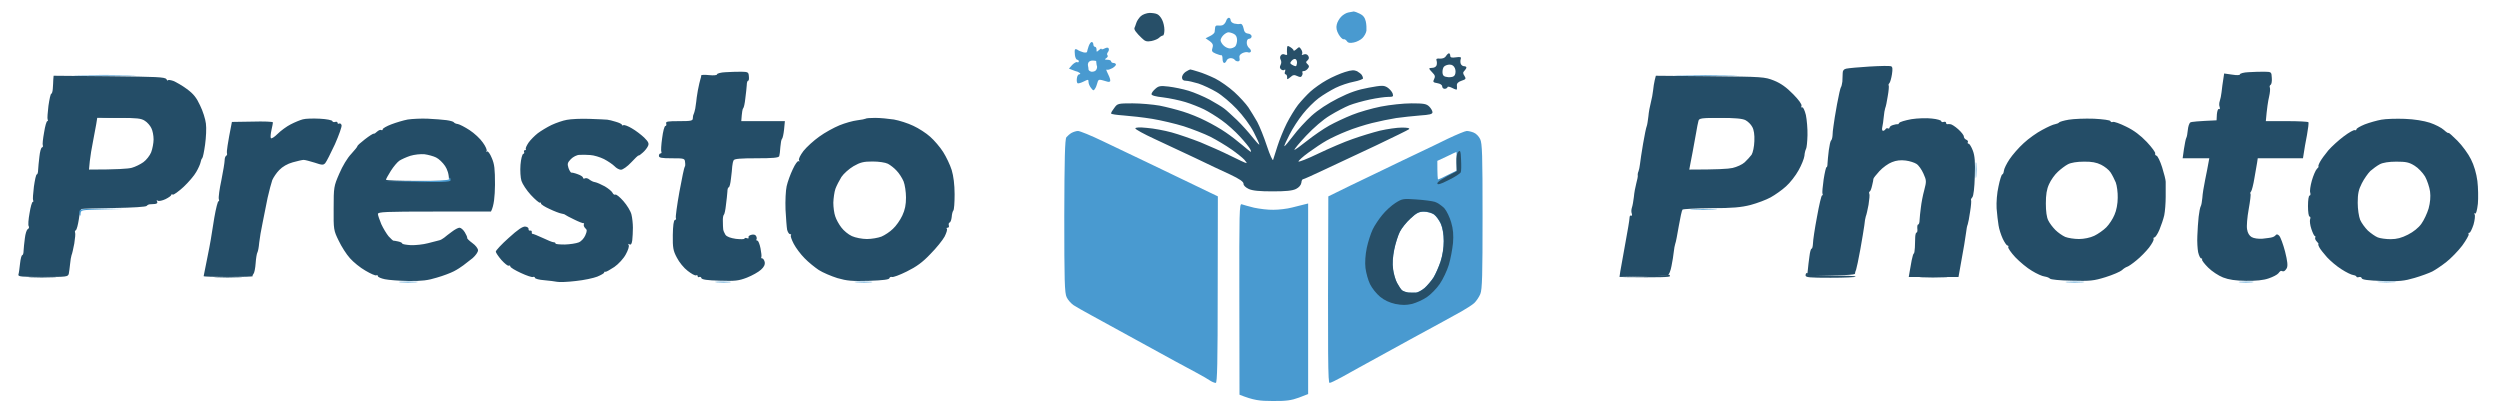
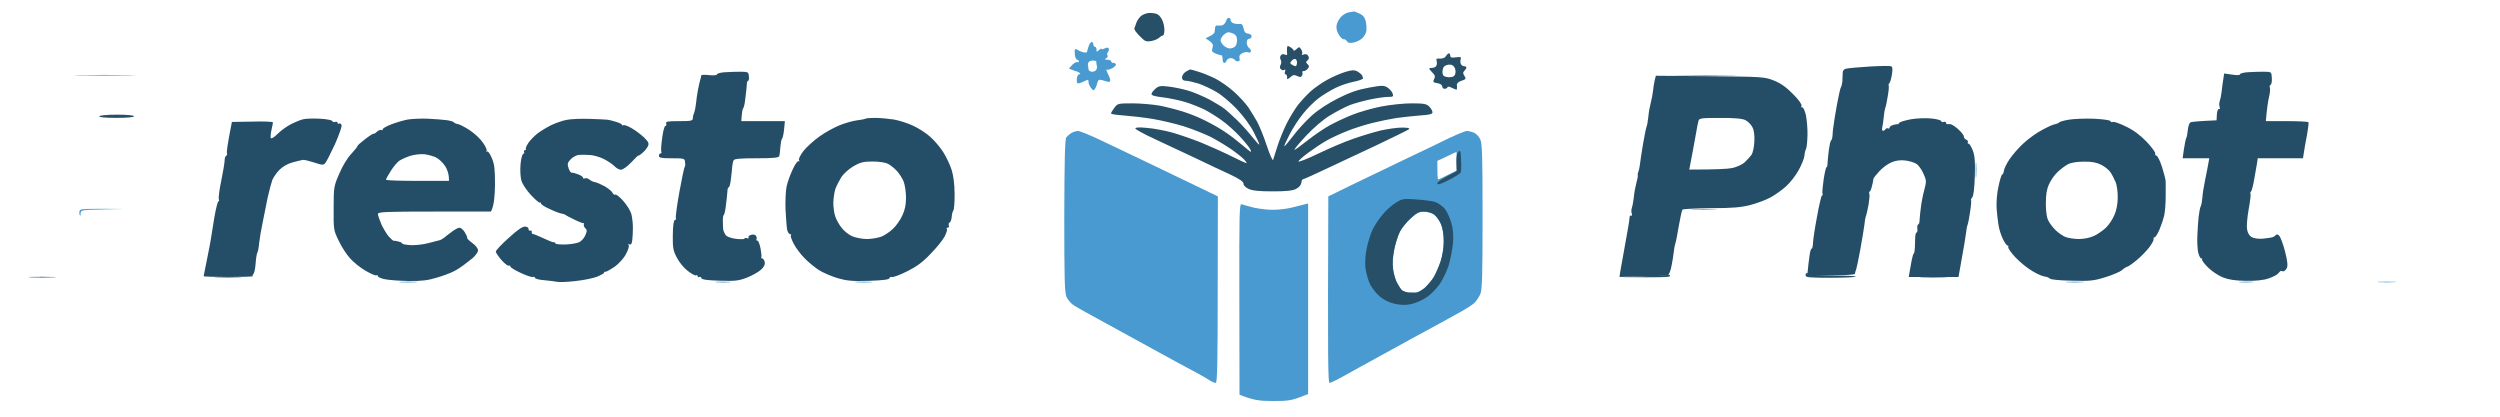
<svg xmlns="http://www.w3.org/2000/svg" version="1.2" viewBox="0 0 1548 258" width="1548" height="258">
  <title>PrestoPhoto</title>
  <style>
		.s0 { fill: #244d67 } 
		.s1 { fill: #499ad0 } 
		.s2 { fill: #274f68 } 
	</style>
  <g id="Background">
-     <path id="Path 0" fill-rule="evenodd" class="s0" d="m33.2 46.9l34.4 0.3c29.3 0.3 34.6 0.5 35.4 1.8 0.5 0.8 1 1.2 1 0.8 0-0.5 1.5-0.3 3.3 0.3 1.7 0.7 5.6 2.9 8.4 5 4.1 3 6 5.4 8.2 10.2 1.7 3.4 3.3 8.5 3.6 11.2 0.4 2.8 0.1 8.6-0.5 13-0.6 4.4-1.4 8.2-1.8 8.5-0.4 0.3-0.8 1.4-1 2.5-0.2 1.1-1.4 3.8-2.7 6-1.2 2.2-4.8 6.4-7.9 9.3-3.1 2.8-6.1 5-6.6 4.7-0.5-0.3-1-0.2-1 0.3 0 0.4-1.5 1.5-3.5 2.5-1.9 0.9-4.1 1.4-4.7 1q-1.3-0.8-0.5 0.5c0.4 0.8 0 1.3-1.3 1.5-1.1 0.1-2.6 0.2-3.2 0.2-0.7 0-1.6 0.5-2 1-0.4 0.6-8.7 1.1-20 1.3-10.6 0.2-19.8 0.4-20.3 0.6-0.5 0.2-1.3 3.1-1.7 6.5-0.5 3.3-1.3 6.3-1.8 6.6-0.5 0.3-0.8 0.9-0.5 1.5 0.3 0.6 0 3.6-0.5 6.8-0.6 3.1-1.3 6.4-1.7 7.2-0.3 0.8-0.7 3.3-0.9 5.5-0.2 2.2-0.6 4.9-0.8 6-0.5 1.9-1.3 2-16 2-13.4 0-15.5-0.2-15.2-1.5 0.3-0.8 0.7-3.9 1-6.7 0.3-2.9 0.9-5.3 1.4-5.3 0.4 0 0.8-1.2 0.8-2.7 0.1-1.6 0.4-5 0.8-7.8 0.3-2.7 1.1-5.3 1.8-5.6 0.7-0.4 1-1.2 0.6-1.8-0.5-0.6-0.2-4.3 0.5-8.1 0.6-3.9 1.5-7 2-7 0.4 0 0.5-0.5 0.2-1-0.3-0.5 0-4.4 0.5-8.5 0.6-4.1 1.3-7.5 1.8-7.5 0.4 0 0.8-1.2 0.8-2.7 0.1-1.6 0.4-5.3 0.8-8.3 0.3-3 1-5.6 1.6-5.7 0.5-0.2 0.8-0.8 0.5-1.3-0.3-0.5 0.1-4.2 0.8-8 0.6-3.9 1.5-7 2-7 0.4 0 0.5-0.5 0.2-1-0.3-0.5 0-4.4 0.5-8.5 0.6-4.1 1.3-7.5 1.8-7.5 0.4 0 0.8-1.5 0.9-3.2 0.1-1.8 0.3-4.3 0.3-5.6zm26.4 29.9c-0.4 2-1.3 6.9-2 10.7-0.8 3.9-1.7 9.4-2 12.3l-0.5 5.2c17.4 0 24.3-0.5 26.5-1.1 2.2-0.6 5.4-2.2 7.2-3.5 1.8-1.3 4-4.1 4.8-6.1 0.8-2.1 1.5-5.7 1.5-8 0-2.4-0.6-5.5-1.4-7-0.7-1.5-2.5-3.6-4-4.5-2.2-1.5-4.9-1.8-16.1-1.8h-13.4zm1429.5-3.2c5.8 0.2 11.8 1.2 15.5 2.4 3.3 1.1 7.2 3.1 8.7 4.5 1.5 1.4 2.8 2.2 2.8 1.8 0-0.4 2.4 1.7 5.5 4.8 3 3 6.8 8.2 8.4 11.5 1.9 3.7 3.4 8.8 4 13.5 0.5 4.1 0.6 10.5 0.3 14.1-0.5 4.1-1.1 6.4-1.7 6-0.6-0.4-0.7-0.1-0.3 0.6 0.4 0.7 0.1 3.5-0.7 6.3-0.9 2.7-2 5-2.5 5-0.6 0-0.8 0.4-0.5 1 0.2 0.5-1.6 3.7-4 7-2.5 3.3-6.9 7.8-9.8 10.1-2.9 2.3-6.8 4.9-8.7 5.9-2 1-6.9 2.8-11 4-6.5 1.9-9.3 2.2-19.9 1.9-8.9-0.3-12.6-0.8-12.8-1.7-0.2-0.7-1-1-1.8-0.7-0.9 0.2-1.5 0.1-1.5-0.3 0-0.4-0.9-0.8-2-1-1.1-0.1-4.4-1.7-7.3-3.6-2.9-1.8-6.9-5.2-9-7.5-2-2.3-4.2-5-4.7-6.1-0.6-1.1-0.8-2-0.5-2 0.2 0-0.2-0.7-1-1.5-0.9-0.9-1.3-2-1-2.5 0.2-0.6 0.1-1-0.3-1-0.4 0-1.3-1.9-2.1-4.3-0.8-2.3-1.1-5-0.8-6 0.4-0.9 0.2-1.7-0.3-1.7-0.6 0-1-2.9-1-6.5 0-3.7 0.4-6.5 1-6.5 0.5 0 0.7-0.8 0.4-1.8-0.4-0.9 0.1-4.3 1-7.5 0.9-3.1 2.3-6.4 3.1-7.2 0.9-0.9 1.4-1.5 1-1.5-0.3 0 0.1-1.3 0.9-2.8 0.8-1.5 3.1-4.7 5.2-7.2 2.1-2.4 6.5-6.4 9.6-8.7 3.2-2.4 6.2-4.1 6.8-3.8 0.5 0.2 1 0 1-0.5 0-0.6 2.3-1.9 5.2-3.1 2.9-1.1 7.5-2.4 10.3-2.9 2.7-0.5 9.2-0.7 14.5-0.5zm-21.4 32.3c-1.5 1.5-3.9 4.9-5.3 7.7-2 3.9-2.5 6.5-2.5 12 0 3.9 0.7 8.5 1.5 10.5 0.8 1.9 3 4.9 4.8 6.7 1.9 1.7 4.6 3.6 6.1 4.2 1.5 0.6 5.1 1.1 8 1.1 3.8 0 6.8-0.8 10.7-2.8 3.4-1.7 6.6-4.3 8.3-6.7 1.6-2.2 3.6-6.5 4.5-9.5q1.5-5.6 0.9-10.5c-0.4-2.8-1.8-6.9-3.1-9.3-1.4-2.3-4.3-5.4-6.5-6.7-3.4-2.1-5.2-2.5-11.3-2.5-4.6 0-8.3 0.6-10.2 1.6-1.7 0.9-4.3 2.8-5.9 4.2z" />
    <path id="Path 1" class="s1" d="m49.5 46.7c8.8 0.2 22.8 0.2 31 0 8.3-0.1 1.1-0.3-16-0.3-17.1 0-23.8 0.2-15 0.3zm717.9 138.4l0.1 59.3c8.8 3.5 12.5 3.9 20.5 3.9 8.4 0.1 11.7-0.4 16.3-2.1l5.7-2.2v-118c-3.5 0.9-7 1.8-10 2.5-3 0.8-8.2 1.4-11.5 1.4-3.3 0.1-8.7-0.6-12-1.3-3.3-0.8-6.7-1.8-7.6-2.1-1.5-0.7-1.6 4.6-1.5 58.6zm-718-54.8c-0.3 0.6-0.4 1.9-0.1 2.7 0.4 0.9 0.6 0.7 0.6-0.7 0.1-2.3 0.4-2.3 13.4-2.6l13.2-0.3c-23.1-0.3-26.7-0.1-27.1 0.9zm1423.6 44.4c2.5 0.2 6.8 0.2 9.5 0 2.8-0.2 0.7-0.3-4.5-0.3-5.2 0-7.5 0.1-5 0.3z" />
    <path id="Path 2" class="s2" d="m19 171.7c3.6 0.2 9.9 0.2 14 0 4.1-0.1 1.2-0.3-6.5-0.3-7.7 0-11.1 0.1-7.5 0.3z" />
    <path id="Path 3" fill-rule="evenodd" class="s0" d="m1170.9 41c1 0.4 1.1 1.6 0.6 5-0.4 2.5-1.1 5-1.6 5.5-0.5 0.5-0.7 1.2-0.4 1.5 0.2 0.3 0 3.2-0.6 6.5-0.5 3.3-1.2 6.7-1.6 7.5-0.3 0.8-0.7 3.3-0.9 5.5-0.2 2.2-0.6 5-0.9 6.3-0.3 1.2-0.1 2.2 0.5 2.2 0.5 0 1.2-0.5 1.5-1 0.3-0.5 0.9-0.8 1.5-0.5 0.5 0.3 1 0 1-0.5 0-0.5 1-1.3 2.2-1.6 1.3-0.4 2.5-0.6 2.8-0.5 0.3 0.2 0.7-0.2 1-0.8 0.3-0.6 3.7-1.6 7.5-2.3 3.8-0.6 9.6-0.8 12.7-0.4 3.2 0.3 5.8 1.1 5.8 1.6 0 0.5 0.7 0.8 1.5 0.5 0.8-0.3 1.5 0 1.5 0.5 0 0.5 0.3 0.9 0.7 0.9 0.5-0.1 1.4-0.1 2 0 0.7 0 2.9 1.4 4.8 3.1 1.9 1.7 3.5 3.7 3.5 4.5 0 0.8 0.7 1.7 1.5 2 0.8 0.3 1.3 1 1 1.5-0.3 0.5-0.1 1 0.5 1 0.5 0 1.7 1.9 2.6 4.3 1.2 3.2 1.5 7 1.2 15.8-0.2 7.3-0.8 12.1-1.5 13-0.7 0.8-1.1 1.6-0.8 1.9 0.2 0.3 0 3.4-0.6 7-0.5 3.6-1.2 7.2-1.5 8-0.4 0.8-0.8 3.1-1 5-0.2 1.9-1.3 8.9-4.7 27.5h-30.8l0.5-3c0.3-1.7 0.9-4.9 1.3-7.3 0.5-2.3 1-4.2 1.3-4.2 0.3 0 0.6-1.7 0.7-3.8 0.1-2 0.2-4.9 0.2-6.5 0.1-1.5 0.4-2.7 0.8-2.7 0.5 0 0.7-1.2 0.5-2.5-0.1-1.4 0.1-2.5 0.5-2.5 0.5 0 0.9-1.2 0.9-2.8 0.1-1.5 0.4-5 0.8-7.7 0.3-2.8 1.2-7.6 2.1-10.8 1.4-5.4 1.4-6-0.5-10.2-1.1-2.5-3-5.2-4.3-6-1.2-0.8-4.2-1.8-6.7-2.1-3-0.4-5.9-0.1-8.5 1-2.2 0.8-5.7 3.3-7.8 5.6-2 2.2-3.7 4.3-3.7 4.8 0 0.4-0.3 2.2-0.8 4.1-0.4 1.8-1 3.5-1.5 3.7-0.4 0.2-0.5 0.9-0.2 1.4 0.3 0.5 0 3.6-0.5 6.8-0.6 3.1-1.3 6.4-1.7 7.2-0.3 0.8-0.7 3.3-0.9 5.5-0.3 2.2-1.4 8.9-2.5 15-1.1 6.1-2.3 11.7-2.6 12.5-0.4 0.8-0.7 1.9-0.7 2.5-0.1 0.6-5.9 1.1-29.6 1.5l0.4-3.8c0.2-2 0.6-5.8 1-8.4 0.3-2.7 0.9-4.8 1.3-4.8 0.5 0 0.8-1.5 0.9-3.3 0-1.7 1.1-9.2 2.5-16.5 1.3-7.3 2.7-13.2 3.1-13.2 0.5 0 0.6-0.5 0.3-1-0.3-0.5 0.1-4.6 0.7-8.9 0.7-4.4 1.5-7.8 1.8-7.6 0.3 0.2 0.6-0.9 0.6-2.3 0.1-1.5 0.4-5.2 0.8-8.2 0.4-3 1-5.7 1.4-6 0.4-0.3 0.8-1.6 0.9-3 0-1.4 0.3-4.1 0.6-6 0.2-1.9 1.2-8 2.2-13.5 1-5.5 2.1-10.2 2.4-10.5 0.3-0.3 0.7-1.9 0.9-3.5 0.1-1.7 0.2-4 0.2-5.3 0-1.5 0.7-2.4 2.2-2.7 1.3-0.3 7.7-0.9 14.3-1.3 6.6-0.4 12.6-0.5 13.4-0.2zm-711.9 3.4c4.2 0.1 4.5 0.3 4.7 2.8 0.2 1.6 0 2.8-0.5 2.8-0.4 0-0.8 1.2-0.8 2.7-0.1 1.6-0.5 5.3-0.9 8.3-0.3 3-0.9 5.7-1.3 6-0.4 0.3-0.8 2.2-1.2 8h27l-0.5 5.2c-0.3 2.9-0.9 5.5-1.3 5.8-0.4 0.3-0.8 2.5-1 5-0.1 2.5-0.5 5.1-0.7 5.7-0.4 1-4.1 1.3-14 1.3-9.8 0-13.7 0.3-14.2 1.2-0.4 0.7-0.8 2.4-0.9 3.8-0.1 1.4-0.4 4.9-0.8 7.7-0.3 2.9-0.9 5.3-1.4 5.3-0.4 0-0.8 1.2-0.8 2.7-0.1 1.6-0.5 5.3-0.9 8.3-0.3 3-0.9 5.7-1.3 6-0.4 0.3-0.7 2.1-0.6 4 0 1.9 0.1 4.2 0.2 5 0.1 0.8 0.7 2.3 1.4 3.4 0.9 1.2 3.1 2 6.5 2.5 2.9 0.3 5.3 0.3 5.3-0.2 0-0.4 0.7-0.5 1.5-0.2 0.8 0.3 1.3 0.1 1-0.5-0.3-0.6 0.5-1.3 1.7-1.6 1.4-0.4 2.6-0.1 3 0.8 0.4 0.7 0.5 1.6 0.2 2-0.2 0.5 0 0.8 0.6 0.8 0.5 0 1.4 2.1 1.9 4.7 0.5 2.7 0.8 5.1 0.5 5.5-0.2 0.5 0 0.8 0.6 0.8 0.5 0 1.2 1 1.5 2.2 0.3 1.6-0.4 3.1-2.3 4.8-1.5 1.4-5.4 3.6-8.7 4.9-5.2 2-7.4 2.2-16.9 1.9-7.7-0.2-11-0.7-11.3-1.6-0.1-0.6-0.8-1-1.3-0.7-0.6 0.3-1 0.1-1-0.5 0-0.6-0.5-0.8-1-0.5-0.6 0.3-2.9-1-5.2-2.8-2.3-1.7-5.3-5.4-6.7-8.2-2.3-4.3-2.6-6.1-2.5-14 0.1-5.8 0.5-9.1 1.3-9.3 0.6-0.1 0.9-0.6 0.6-1.2-0.3-0.6 0.7-7.9 2.2-16.3 1.5-8.3 3-15.3 3.3-15.5 0.3-0.1 0.4-1.4 0.2-2.7-0.2-2.4-0.4-2.5-8.2-2.5-6.4 0-8-0.3-8-1.5 0-0.8 0.4-1.5 1-1.5 0.5 0 0.8-0.5 0.5-1-0.3-0.5-0.1-4.4 0.5-8.5 0.5-4.1 1.4-7.5 2-7.5 0.5 0 0.8-0.7 0.5-1.5-0.4-1.3 0.9-1.5 8-1.5 7.4 0 8.5-0.2 8.5-1.8 0-0.9 0.2-2 0.5-2.5 0.2-0.4 0.7-1.9 1-3.5 0.2-1.5 0.5-3.4 0.6-4.2 0-0.8 0.5-4 1-7 0.6-3 1.3-6.2 1.6-7 0.3-0.8 0.5-1.8 0.5-2.3-0.1-0.4 2-0.5 4.8-0.2 3 0.3 5 0.1 5-0.5 0-0.5 2.4-1.2 5.2-1.3 2.9-0.2 7.3-0.3 9.8-0.3zm943 0c4.5 0.1 4.5 0.1 4.7 3.8 0.2 2.1-0.2 4-0.7 4.3-0.6 0.3-0.8 1.1-0.5 1.7 0.3 0.7 0.1 3.3-0.5 5.8-0.6 2.5-1.3 6.9-2 15h13c7.1 0 13.2 0.3 13.4 0.7 0.2 0.5-0.2 4-0.9 7.8-0.8 3.8-1.6 8.7-2.5 14.5h-28l-0.4 2.7c-0.3 1.6-1 6-1.7 9.8-0.6 3.8-1.6 7.5-2 8-0.5 0.5-0.7 1.2-0.4 1.5 0.3 0.3-0.2 4.5-1.1 9.5-0.9 4.9-1.4 10.6-1 12.5 0.3 2.2 1.4 4 2.8 4.8 1.4 0.8 4.1 1.2 6.8 1 2.5-0.3 5.2-0.6 6-0.9 0.8-0.2 1.8-0.8 2.2-1.4 0.5-0.6 1.3-0.4 2.1 0.5 0.8 0.8 2.4 5.2 3.6 9.7 1.5 6 1.8 8.8 1.1 10.3-0.6 1.1-1.5 2-2 2-0.6 0-1.2-0.1-1.5-0.3-0.2-0.1-1 0.5-1.7 1.5-0.7 0.9-3.4 2.3-6.1 3.2-3.1 1.1-7.9 1.6-14 1.5-6.5-0.1-10.6-0.7-14.2-2.1-2.8-1.1-6.9-3.8-9.2-6.1-2.3-2.3-4-4.5-3.8-5 0.3-0.4 0-0.7-0.5-0.7-0.6 0-1.4-1.7-1.9-3.8-0.4-2-0.7-6.6-0.5-10.2 0.1-3.6 0.5-8.9 0.8-11.8 0.3-2.8 0.9-5.8 1.3-6.5 0.4-0.6 0.8-3 1-5.2 0.1-2.2 0.9-7.2 1.7-11 0.8-3.8 1.7-8.5 2.6-13.5h-16.5l0.8-5.7c0.5-3.2 1.1-6.3 1.4-6.8 0.4-0.6 0.8-2.8 1-5 0.2-2.2 0.9-4.3 1.6-4.7 0.6-0.4 4.5-0.8 16.2-1.3l0.2-3.8c0.2-2 0.7-3.5 1.3-3.2 0.6 0.3 0.7-0.2 0.4-1.3-0.4-0.9-0.3-2.6 0.1-3.7 0.4-1.1 0.9-3.6 1.1-5.5 0.2-1.9 0.6-5.3 1.6-11.5l4.9 0.7c3.1 0.5 4.9 0.4 4.9-0.2 0-0.5 2.4-1.2 5.2-1.3 2.9-0.2 7.3-0.3 9.8-0.3zm-376.7 2.5l33.6 0.3c32.7 0.3 33.8 0.4 39.6 2.7 4.2 1.7 7.7 4.2 11.7 8.3 3.5 3.5 5.6 6.4 5.3 7.3-0.3 0.8-0.1 1.3 0.5 1 0.5-0.3 1.5 1.9 2.2 4.7 0.6 2.9 1.1 8.6 1 12.5-0.1 4-0.5 7.9-0.9 8.5-0.4 0.7-0.9 2.6-1 4.3-0.2 1.7-1.8 5.7-3.6 8.9-1.8 3.3-5.3 7.8-7.8 10-2.5 2.3-6.8 5.3-9.5 6.8-2.7 1.5-8.3 3.6-12.4 4.7-5.9 1.5-11.1 2-24.5 2-9.4 0.1-17.3 0.5-17.7 0.9-0.4 0.4-1.4 5-2.3 10.2-0.9 5.2-1.8 10.2-2.2 11-0.3 0.8-0.7 3.1-0.9 5-0.2 1.9-0.8 5.9-1.4 8.7-0.5 2.9-1.6 5.5-2.3 5.8-0.6 0.2-7.7 0.6-29.9 1l0.5-3.5c0.3-1.9 1.7-9.7 3.1-17.3 1.4-7.5 2.6-14.6 2.6-15.7 0-1.1 0.4-1.8 1-1.5 0.6 0.3 0.7-0.2 0.4-1.3-0.4-0.9-0.3-2.6 0.1-3.7 0.4-1.1 0.9-4 1.2-6.5 0.2-2.5 0.9-6.3 1.5-8.5 0.6-2.2 1.1-4.5 0.9-5-0.1-0.5 0.1-1.7 0.5-2.5 0.3-0.8 0.7-2.8 0.9-4.5 0.2-1.7 1-7.3 1.9-12.5 0.9-5.2 1.9-10.2 2.3-11 0.3-0.8 0.7-3.5 1-6 0.2-2.5 0.9-6.3 1.5-8.5 0.6-2.2 1.2-5.6 1.4-7.5 0.2-1.9 0.6-4.8 1-6.3zm24.8 36.1c-0.6 3.6-1.5 8.5-2 11-0.5 2.5-1.2 6-1.5 7.8l-0.6 3.2c17.1 0 24.2-0.4 26.8-1 2.6-0.6 6-2.1 7.5-3.5 1.5-1.4 3.4-3.5 4.3-4.7 0.8-1.3 1.6-5 1.7-8.4 0.2-3.9-0.3-7.1-1.3-8.8-0.8-1.6-2.7-3.4-4.2-4.2-1.9-1-6.7-1.4-15.7-1.4-11.5 0-13 0.2-13.4 1.8-0.3 0.9-1 4.6-1.6 8.2zm-852.1-9.5c4.2 0.2 7.7 0.9 7.8 1.5 0.1 0.5 0.9 0.8 1.7 0.5 0.9-0.3 1.5 0 1.5 0.5 0 0.6 0.5 0.8 1 0.5 0.6-0.3 1.3 0.2 1.5 1 0.3 0.8-1.6 6.1-4.1 11.8-2.6 5.6-5.3 10.9-6 11.7-1.2 1.3-1.9 1.3-6.6-0.3-2.9-0.9-5.9-1.7-6.8-1.7-0.8 0-3.8 0.7-6.7 1.5-3.3 0.9-6.4 2.7-8.4 4.8-1.7 1.7-3.6 4.6-4.3 6.2-0.6 1.7-1.9 6.6-2.9 11-0.9 4.4-2.3 11.4-3.1 15.5-0.9 4.1-1.8 9.6-2.1 12.3-0.2 2.6-0.7 5.3-1.1 6-0.4 0.6-0.9 3.7-1.1 6.7-0.2 3-0.8 6-1.3 6.5-0.5 0.6-0.8 1.2-0.5 1.5 0.2 0.3-6.6 0.5-15 0.5-8.5 0-15.4-0.2-15.4-0.5 0-0.3 0.9-4.8 2-10 1.1-5.2 2.1-10.8 2.4-12.5 0.2-1.6 1.3-7.8 2.2-13.7 1-5.8 2.2-10.4 2.6-10.2 0.4 0.2 0.5-0.4 0.2-1.3-0.3-1 0.4-6.3 1.6-11.8 1.1-5.5 2-11 2-12.2 0-1.3 0.4-2.5 0.9-2.8 0.6-0.3 0.8-1.1 0.5-1.7-0.2-0.7 0.3-5.3 3.1-19.3l12.7-0.2c7-0.2 12.7 0 12.7 0.5 0 0.4-0.4 2.5-0.9 4.7-0.5 2.2-0.7 4.5-0.4 5 0.3 0.6 2.2-0.6 4.2-2.6 2-2 5.7-4.7 8.1-5.9 2.5-1.3 5.9-2.7 7.5-3.1 1.7-0.5 6.4-0.6 10.5-0.4zm67 0c4.2 0.2 9.3 0.6 11.5 0.9 2.2 0.3 4.3 0.9 4.5 1.3 0.3 0.5 1.4 1 2.5 1.1 1.1 0.2 4.4 1.9 7.3 3.8 2.9 1.9 6.6 5.3 8.2 7.7 1.7 2.3 2.7 4.7 2.3 5.2q-0.6 0.9 0.3 0.3c0.5-0.4 1.8 1.3 2.9 4 1.7 3.9 2 6.8 2 16.7-0.1 7.1-0.6 12.9-2.5 16.5h-35c-30.4 0-35 0.2-35 1.5 0 0.8 1 3.6 2.1 6.3 1.2 2.6 3.2 5.9 4.5 7.5 1.4 1.5 2.7 2.7 2.9 2.7 0.3 0 1.7 0.2 3 0.5 1.4 0.3 2.5 0.8 2.6 1.3 0 0.4 2.3 0.8 5.2 1 2.9 0.1 7.7-0.4 10.7-1.2 3.1-0.8 6.2-1.6 7-1.8 0.7-0.1 2.1-0.9 3-1.6 0.8-0.7 3-2.4 4.8-3.7 1.8-1.4 3.9-2.5 4.7-2.5 0.9 0 2.3 1.2 3.3 2.8 0.9 1.5 1.6 3 1.5 3.5-0.2 0.4 1.3 1.8 3.2 3.2 2 1.4 3.5 3.4 3.5 4.5 0 1.1-1.5 3.2-3.3 4.8-1.9 1.5-4.5 3.5-5.8 4.5-1.3 1-3.9 2.7-5.9 3.7-1.9 1-6.6 2.8-10.5 3.9-5.4 1.7-9.3 2.2-17.5 2.1-5.7-0.1-12.4-0.6-14.7-1.1-2.3-0.5-4.3-1.3-4.3-1.9 0-0.5-0.4-0.8-1-0.5-0.5 0.3-3.5-1-6.7-2.9-3.2-1.8-7.5-5.3-9.6-7.7-2.2-2.4-5.3-7.3-7-10.9-3.1-6.3-3.2-6.9-3.1-20 0-13.1 0.1-13.7 3.5-21.5 2-4.7 5-9.7 7.4-12.2 2.2-2.4 3.9-4.5 3.8-4.8-0.1-0.3 2-2.2 4.6-4.2 2.7-2.1 5.2-3.7 5.5-3.5 0.4 0.1 1.3-0.5 2.1-1.3 0.9-0.8 2-1.3 2.5-1 0.6 0.3 1 0.1 1-0.5 0-0.5 2.4-1.9 5.3-3 2.9-1.1 7.5-2.5 10.2-3 2.8-0.4 8.4-0.7 12.5-0.5zm-17.7 26c-1.2 0.8-3.6 3.6-5.3 6.3-1.6 2.6-3 5-3 5.5 0 0.4 8.8 0.7 19.5 0.7h19.5c0.1-4.3-1.1-7.2-2.4-9.2-1.4-2.1-3.9-4.5-5.6-5.3-1.6-0.8-4.9-1.7-7.2-2-2.4-0.2-6.2 0.2-8.8 1-2.4 0.8-5.5 2.2-6.7 3zm117.7-25.9c5.3 0.2 10.2 0.4 11 0.5 0.9 0.1 3.2 0.6 5.3 1.3 2.1 0.6 3.8 1.4 3.8 1.9 0 0.4 0.4 0.5 0.9 0.2 0.6-0.3 3 0.6 5.3 2 2.3 1.3 5.7 3.9 7.6 5.7 2.7 2.7 3.1 3.7 2.3 5.3-0.5 1.1-1.9 2.9-3.2 4-1.2 1.1-2.3 1.9-2.6 1.8-0.2-0.2-2.3 1.8-4.6 4.3-2.3 2.5-5.2 4.5-6.3 4.5-1.1 0-2.9-1-4-2.2-1.1-1.1-4-3.1-6.5-4.4-2.4-1.2-6.3-2.4-8.5-2.5-2.2-0.2-5.2-0.2-6.7-0.1-1.6 0-3.9 1.2-5.3 2.6-2.1 2.2-2.3 2.9-1.5 5.5 0.6 1.7 1.4 2.9 1.8 2.9 0.4-0.1 2.2 0.3 4 1 1.8 0.6 3.2 1.6 3.2 2.1 0 0.6 0.6 0.8 1.3 0.4 0.7-0.3 1.9 0.1 2.7 0.8 0.9 0.7 2.4 1.5 3.5 1.6 1.1 0.2 3.8 1.4 6 2.6 2.2 1.3 4.4 3.1 4.8 4 0.4 0.9 1.2 1.4 1.7 1.1 0.6-0.3 2.8 1.5 5 4 2.2 2.5 4.5 6.2 5 8.3 0.5 2 0.9 5.7 0.9 8.2 0 2.5-0.2 6-0.4 7.8-0.3 2.2-0.8 3-1.7 2.5q-1.2-0.8-0.5 0.5c0.4 0.7-0.4 3.2-1.8 5.7-1.3 2.5-4.5 6-7.1 7.8-2.6 1.7-5 3.1-5.5 3-0.5-0.2-0.8 0-0.8 0.5 0 0.4-1.9 1.5-4.3 2.5-2.3 0.9-8.3 2.2-13.3 2.7-4.9 0.6-10.1 0.8-11.5 0.5-1.3-0.3-4.9-0.7-8-1-3-0.2-5.6-0.9-5.7-1.4-0.1-0.6-0.7-0.9-1.3-0.6-0.5 0.3-3.9-0.8-7.5-2.5-3.5-1.6-6.5-3.4-6.5-4 0-0.5-0.4-0.8-1-0.5-0.5 0.3-2.5-1.3-4.5-3.5-1.9-2.2-3.5-4.6-3.5-5.2 0-0.7 3.6-4.6 8-8.5 5.7-5.2 8.7-7.2 10.3-7 1.2 0.1 2.1 0.8 2 1.5-0.1 0.7 0.3 1.1 1 1 0.7-0.2 1.1 0.3 1 1-0.1 0.6 0.1 1.1 0.5 1 0.4 0 3.2 1.1 6.2 2.5 3.1 1.5 6.1 2.7 6.8 2.7 0.7 0 1.2 0.3 1.2 0.8 0 0.4 2.6 0.6 5.8 0.6 3.2-0.1 7-0.7 8.5-1.3 1.6-0.6 3.3-2.5 4.1-4.3 1.2-2.8 1.2-3.5 0-4.5-0.7-0.7-1.1-1.7-0.9-2.3 0.3-0.5 0.2-0.9-0.2-0.8-0.4 0.1-3-0.9-5.8-2.3-2.7-1.3-5.2-2.6-5.5-2.9-0.2-0.3-1.4-0.6-2.5-0.8-1.1-0.2-4.3-1.4-7.2-2.8-2.9-1.3-5.3-2.8-5.3-3.4 0-0.5-0.3-0.8-0.7-0.5-0.4 0.2-2.9-1.9-5.6-4.8-2.6-2.8-5.2-6.8-5.8-8.7-0.6-1.9-0.9-6.4-0.6-10 0.3-3.6 1.1-6.6 1.7-6.7 0.6-0.2 0.8-0.7 0.5-1.3-0.2-0.5 0-1 0.5-1 0.6 0 0.8-0.3 0.6-0.7-0.3-0.5 0.5-2.2 1.7-4 1.2-1.7 3.8-4.3 5.7-5.8 2-1.5 5.8-3.8 8.5-5.1 2.8-1.3 7.1-2.8 9.5-3.2 2.5-0.5 8.8-0.8 14-0.6zm177-0.6c3 0 8.2 0.5 11.5 1 3.3 0.6 8.7 2.3 12 3.9 3.3 1.5 8.1 4.6 10.5 6.8 2.5 2.2 6.1 6.4 8 9.4 1.9 3 4.3 8 5.3 11.2 1.1 3.7 1.8 9 1.8 15 0 5-0.3 9.6-0.8 10.1-0.4 0.4-0.9 2.2-1 4-0.2 1.7-0.7 3.2-1.3 3.4-0.5 0.1-0.7 0.9-0.5 1.7 0.3 0.8 0 1.5-0.7 1.5-0.7 0-0.9 0.3-0.5 0.7 0.4 0.5-0.3 2.6-1.4 4.8-1.2 2.2-5.1 7.1-8.8 10.8-4.8 5.1-8.7 7.9-14.6 10.8-4.4 2.2-8.5 3.7-9.2 3.4-0.7-0.2-1.4 0.1-1.6 0.8-0.2 0.8-3.9 1.3-12.7 1.6-10.5 0.3-13.6 0-19.5-1.7-3.8-1.2-9-3.4-11.5-5-2.4-1.6-6.4-4.8-8.8-7.3-2.4-2.4-5.4-6.4-6.7-8.9-1.3-2.5-2.1-4.8-1.8-5.2 0.4-0.5 0.2-0.8-0.5-0.8-0.6 0-1.4-1.2-1.8-2.7-0.3-1.6-0.7-7.2-1-12.5-0.2-5.4 0.1-11.9 0.7-14.5 0.6-2.7 2.3-7.4 3.8-10.5 1.5-3.3 3.1-5.4 3.6-5 0.6 0.4 0.7 0.2 0.3-0.5-0.5-0.8 0.7-3.1 2.7-5.8 2-2.5 6.4-6.5 9.8-8.9 3.4-2.5 9.1-5.6 12.5-7 3.4-1.4 8.4-2.8 11-3.1 2.6-0.3 4.9-0.8 5.2-1 0.2-0.3 2.9-0.5 6-0.5zm-21 36.6c-1.3 2.1-3 5.4-3.7 7.3-0.7 2-1.2 5.9-1.3 8.6 0 2.8 0.5 6.6 1.2 8.5 0.6 1.9 2.3 5 3.8 6.9 1.4 1.9 4.3 4.3 6.5 5.3 2.2 1 6.4 1.8 9.3 1.8 2.9 0 6.9-0.7 9-1.5 2.1-0.9 5.3-3 7.1-4.8 1.9-1.7 4.5-5.4 5.8-8.2 1.7-3.6 2.3-6.8 2.3-11.2 0-3.5-0.7-8-1.5-10-0.9-2.1-2.8-5.1-4.3-6.6-1.4-1.6-3.9-3.5-5.4-4.3-1.6-0.8-5.6-1.4-9.5-1.4-5.6 0-7.6 0.5-11.8 2.9-2.7 1.6-6.1 4.6-7.5 6.7zm775.5-36.1c5.7 0.3 10.2 0.9 10.3 1.5 0.1 0.6 0.8 0.8 1.5 0.5 0.7-0.3 4.4 1 8.2 2.9 4.8 2.3 8.9 5.4 12.8 9.5 3.2 3.4 5.5 6.6 5.2 7.1-0.2 0.6 0.1 1.2 0.8 1.4 0.7 0.1 2.3 3.4 3.5 7.2 1.2 3.8 2.2 7.8 2.2 8.9 0 1.1 0 5.3 0 9.3 0 3.9-0.4 9.1-0.9 11.5-0.5 2.3-1.9 6.3-3 9-1.1 2.6-2.5 4.7-3.1 4.7-0.5 0-0.7 0.5-0.5 1 0.3 0.6-1 2.9-2.8 5.3-1.8 2.3-5.3 5.9-7.8 7.9-2.4 2-5 3.8-5.8 4-0.7 0.2-2.2 1.1-3.2 2.1-1 0.9-5.6 2.9-10.1 4.3-7.4 2.3-9.6 2.5-21 2.2-7.1-0.1-13.1-0.7-13.5-1.3-0.4-0.5-1.9-1.1-3.3-1.3-1.3-0.1-4.9-1.7-7.8-3.5-3-1.7-7.6-5.6-10.3-8.4-2.7-2.9-4.6-5.7-4.4-6.3 0.3-0.5 0.1-1-0.5-1-0.5 0-1.8-1.9-2.9-4.2-1.1-2.4-2.3-6.1-2.6-8.3-0.4-2.2-0.9-6.9-1.2-10.5-0.2-3.8 0.2-9.4 1.2-13.7 0.8-4 1.9-7.3 2.3-7.3 0.4 0 0.9-1 1-2.2 0.1-1.3 1.7-4.5 3.5-7.2 1.8-2.7 5.7-7.2 8.8-10 3-2.8 8.2-6.5 11.5-8.2 3.3-1.8 6.8-3.4 7.9-3.5 1.1-0.2 2.3-0.7 2.5-1.1 0.3-0.4 3-1.2 6-1.7 3.1-0.5 10-0.8 15.5-0.6zm-22.3 32.9c-1.9 1.7-4.3 5.1-5.4 7.6-1.5 3.2-2 6.6-2 12 0 4.8 0.5 8.6 1.5 10.5 0.8 1.7 2.8 4.3 4.4 5.9 1.6 1.6 4.3 3.5 6.1 4.3 1.8 0.7 5.6 1.3 8.5 1.3 3.1 0 7-0.8 9.5-2 2.3-1.1 5.7-3.5 7.4-5.2 1.8-1.8 4.1-5.3 5.1-7.8 1.2-2.6 2-6.9 2-10.5 0.1-3.3-0.5-7.6-1.2-9.5-0.8-1.9-2.2-4.7-3.2-6.2-1-1.6-3.7-3.7-5.9-4.8-2.8-1.4-5.9-2-10.7-1.9-4.1 0-7.9 0.6-9.8 1.6-1.6 0.8-4.5 3-6.3 4.7z" />
    <path id="Path 4" fill-rule="evenodd" class="s1" d="m838.3 7.1c0.4 0 2.1 0.6 3.7 1.4 2.1 1 3.2 2.5 3.7 4.8 0.4 1.7 0.5 4.3 0.4 5.7-0.2 1.4-1.3 3.4-2.5 4.6-1.1 1.1-3.6 2.4-5.3 2.7-2.4 0.5-3.6 0.3-4.3-0.8-0.5-0.8-1.5-1.4-2.1-1.2-0.6 0.1-2-1.3-3-3q-1.9-3.3-1.2-6c0.3-1.6 1.6-3.8 2.8-5 1.1-1.2 3.2-2.4 4.5-2.6 1.4-0.2 2.8-0.5 3.3-0.6zm-77.4 3.9c0.6 0 1.1 0.7 1.1 1.5 0 0.8 1 1.8 2.3 2.1 1.2 0.3 2.8 0.4 3.6 0.2 1-0.2 1.7 0.8 2.1 2.7 0.4 2.2 1.1 3.1 2.8 3.3 1.2 0.1 2.2 0.9 2.2 1.7 0 0.8-0.7 1.5-1.5 1.5-0.9 0-1.5 0.9-1.5 2.3-0.1 1.2 0.6 2.8 1.5 3.5 0.8 0.6 1.3 1.7 1 2.2-0.3 0.5-1.1 0.7-1.7 0.4-0.7-0.3-2.3-0.1-3.5 0.5-1.6 0.8-2.1 1.7-1.8 3.1q0.5 2-1 2c-0.8 0-1.7-0.5-2-1-0.3-0.5-1.4-1-2.5-1-1.1 0-2.2 0.7-2.5 1.5-0.3 0.8-0.9 1.5-1.5 1.5-0.5 0-1-1.1-1-2.5 0-1.4-0.3-2.4-0.7-2.3-0.5 0.1-2-0.4-3.5-1-2.4-1-2.7-1.6-2-3.7 0.6-2.1 0.2-2.9-4.3-5.8l2.8-1.4c1.5-0.7 2.8-1.9 2.8-2.5 0.1-0.7 0.2-2 0.3-2.8 0-0.8 0.8-1.4 1.6-1.2 0.8 0.1 2.2 0.1 3-0.2 0.8-0.3 1.8-1.4 2.2-2.6 0.3-1.1 1.1-2 1.7-2zm-5.1 14.1c0.1 0.8 0.9 2.2 1.9 3.1 1 1 2.7 1.8 3.9 1.8 1.1 0 2.5-0.6 3.2-1.2 0.7-0.7 1.2-2.5 1.2-4 0-1.8-0.7-3.2-2-3.8-1.1-0.6-2.6-1-3.4-1-0.7 0-2.1 0.8-3.1 1.8-1 1-1.8 2.5-1.7 3.3zm-79.8 0.9c0.5 0 1 0.7 1 1.5 0 0.8 0.5 1.5 1 1.5 0.6 0 1 0.8 1 1.8-0.1 1.5 0.1 1.5 1.5 0.2 0.9-0.8 1.6-1.2 1.5-0.7 0 0.4 0.9 0.3 2-0.3q2-1 2.5 0c0.3 0.6 0.1 1.6-0.5 2.3-0.5 0.6-0.7 1.6-0.2 2 0.4 0.4 0 1.2-0.8 1.7-1.2 0.8-1 1 0.8 1 1.2 0 2.2 0.5 2.2 1 0 0.5 0.7 1 1.5 1 0.8 0 1.5 0.5 1.5 1 0 0.5-1 1.5-2.2 2.2-1.3 0.7-2.6 1.1-3 1-0.5-0.1-0.8-0.1-0.8 0.1 0 0.1 0.6 1.6 1.4 3.2 0.8 1.6 1.3 3.3 1 3.8-0.2 0.4-1 0.5-1.6 0.3-0.7-0.2-2.3-0.6-3.5-1-1.8-0.5-2.4-0.1-2.8 1.7-0.3 1.2-0.9 2.9-1.5 3.7-0.8 1.3-1.1 1.2-2.4-0.5-0.9-1.1-1.6-2.8-1.6-3.8 0-1.6-0.2-1.6-3-0.2-1.6 0.8-3.3 1.3-3.7 1.1-0.5-0.3-0.7-1.6-0.5-3 0.1-1.4 0.8-2.6 1.5-2.6 0.6 0 0.8-0.3 0.4-0.7-0.5-0.4-1.2-0.8-1.5-0.9-0.4 0-1.7-0.5-5.3-1.9l2-2.3c1.2-1.2 2.6-2 3.1-1.7 0.6 0.3 1 0 1-0.5 0-0.5-0.4-1-1-1-0.5 0-1.2-1.2-1.4-2.8-0.2-1.5-0.2-3 0-3.5 0.2-0.4 1-0.3 1.7 0.2 0.6 0.5 2.2 1.1 3.5 1.5 1.2 0.3 2.2 0.2 2.3-0.3 0.1-0.5 0.5-2.1 1-3.5 0.5-1.4 1.3-2.6 1.9-2.6zm-2.3 14.8c0.2 0.6 0.3 1.7 0.3 2.2 0 0.5 0.8 1.2 1.8 1.4 0.9 0.1 2.2-0.2 2.7-0.8 0.6-0.6 0.9-1.7 0.8-2.4-0.2-0.6-0.4-1.5-0.4-2-0.1-0.4-0.1-0.9-0.1-1.2 0-0.3-0.9-0.5-2-0.5-1.1-0.1-2.3 0.4-2.7 1-0.4 0.5-0.6 1.6-0.4 2.2zm382.3 5.7c17.3 0 24.5 0.2 16 0.3-8.5 0.2-22.7 0.2-31.5 0-8.8-0.1-1.8-0.3 15.5-0.3zm-388.5 34.6c1.1 0 8.1 2.8 15.5 6.4 7.4 3.5 21.4 10.2 31 14.8 9.6 4.6 22.6 10.9 40.1 19.3l-0.1 57.7c0 45.6-0.3 57.8-1.2 57.8-0.7 0-2.2-0.6-3.3-1.3-1.1-0.8-5.1-3.1-9-5.2-3.8-2-9.7-5.2-13-7-3.3-1.8-14.5-8-25-13.7-10.5-5.8-22.6-12.4-27-14.8-4.4-2.4-9.2-5.1-10.7-6.1-1.6-1.1-3.5-3.2-4.3-4.9-1.3-2.5-1.5-10.2-1.5-50.3 0.1-35.5 0.4-47.6 1.3-48.8 0.7-0.8 2.1-2.1 3.2-2.7 1.1-0.6 2.9-1.2 4-1.2zm240.7 0c1 0 2.9 0.4 4.3 1 1.4 0.5 3.2 2.3 4 4 1.3 2.5 1.5 10 1.5 47.7 0 36.7-0.2 45.4-1.4 48.3-0.8 1.9-2.5 4.4-3.8 5.6-1.2 1.1-4.8 3.4-7.8 5.1-3 1.7-17.4 9.6-32 17.5-14.6 8-28.7 15.8-31.5 17.3-2.7 1.5-7.7 4.3-11 6.1-3.3 1.8-6.6 3.4-7.2 3.4-1 0-1.2-12.1-0.8-115.5l4.5-2.2c2.5-1.3 13.7-6.7 25-12.1 11.3-5.5 23.7-11.4 27.5-13.2 3.9-1.8 11.5-5.5 17-8.2 5.5-2.6 10.8-4.8 11.7-4.8zm-18.2 18.5c0 8.9 0.2 11.5 0.5 11.5 0.3 0 3-1.2 6-2.8l5.5-2.7c0-8.9-0.1-11.5-0.2-11.5-0.2 0-2.9 1.3-6 2.8zm-23.3 44c-1.1 2.2-2.7 7.1-3.4 11-0.9 4.3-1.2 8.9-0.8 12 0.4 2.7 1.5 6.6 2.4 8.5 1 1.9 2.4 4 3.2 4.7 0.7 0.6 2.5 1.2 3.8 1.4 1.4 0.1 3.6 0.1 4.8 0 1.2 0 3.7-1.4 5.4-2.9 1.7-1.5 4.2-4.4 5.5-6.5 1.3-2 3.2-6.4 4.3-9.7 1.3-3.7 2-8.6 2-12.8 0-4.2-0.7-8.2-1.8-10.7-1-2.2-2.9-4.8-4.2-5.8-1.4-0.9-4.2-1.7-6.2-1.7-3.1 0-4.7 0.8-8.4 4.2-2.5 2.4-5.5 6.1-6.6 8.3zm357-42.5c0.2 1.9 0.2 5.5 0 8-0.2 2.5-0.4 0.9-0.4-3.5 0-4.4 0.1-6.4 0.4-4.5zm-168.8 28.4c7.5 0 10.4 0.1 6.5 0.3-3.8 0.2-9.9 0.2-13.5 0-3.5-0.2-0.4-0.3 7-0.3zm-802 44.9c5.3 0 7.3 0.2 4.5 0.4-2.7 0.2-7 0.2-9.5 0-2.4-0.2-0.2-0.4 5-0.4zm194.5 0c4.4 0 6.5 0.2 4.5 0.4-1.9 0.2-5.5 0.2-8 0-2.4-0.2-0.9-0.4 3.5-0.4zm87 0c5 0 7.2 0.2 5 0.4-2.2 0.2-6.2 0.2-9 0-2.7-0.2-0.9-0.4 4-0.4zm750.5 0c5.3 0 7.3 0.2 4.5 0.4-2.7 0.2-7 0.2-9.5 0-2.4-0.2-0.2-0.4 5-0.4zm106 0c4.2 0 5.7 0.2 3.5 0.4-2.2 0.2-5.5 0.2-7.5 0-1.9-0.2-0.1-0.4 4-0.4z" />
    <path id="Path 5" fill-rule="evenodd" class="s2" d="m711.8 8c1.7 0 3.9 0.3 4.8 0.8 0.9 0.4 2.3 1.9 3 3.5 0.8 1.5 1.4 4.3 1.4 6.2 0 1.9-0.4 3.5-0.9 3.5-0.5 0-1.6 0.6-2.3 1.3-0.7 0.8-2.9 1.7-4.8 2.1-2.9 0.5-3.9 0.3-6-1.8-1.4-1.3-3.1-3.1-3.7-4-0.7-0.9-1.1-1.9-0.8-2.4 0.2-0.4 0.7-1.7 1.1-3 0.4-1.3 1.7-3.2 2.8-4.2 1.2-1.1 3.6-1.9 5.4-2zm87.2 21.2c1.1 0.7 2 1.6 2 2 0 0.5 0.8 0.1 1.8-0.8 1.6-1.5 1.8-1.5 2.9 0.2 0.7 1.1 0.9 2.3 0.5 2.9-0.4 0.6 0 0.7 1.1 0.2 1.1-0.4 2.1-0.1 2.7 0.8 0.7 1.1 0.6 1.9-0.3 2.8-1.2 1-1.2 1.4 0 2.5 1 1 1.1 1.5 0.1 2.7-0.7 0.9-1.9 1.6-2.5 1.5-0.7 0-1.1 0.3-0.9 0.8 0.3 0.4 0.2 1.3-0.2 2-0.5 1.1-1.2 1.1-2.9 0.3-1.9-0.9-2.7-0.8-4.3 0.7-2 1.6-2.1 1.6-2 0 0-1-0.5-1.8-1-1.8-0.5 0-0.7-0.8-0.3-1.7 0.3-1.1 0.2-1.5-0.3-1.1-0.5 0.5-1.5 0.3-2.1-0.2-0.9-0.7-1-1.6-0.4-2.7 0.6-1.1 0.6-2.4 0.1-3.3-0.5-0.9-0.5-2 0.1-2.7 0.5-0.8 1.6-1 2.5-0.5 1 0.4 1.5 0.3 1.4-0.3-0.1-0.5-0.2-2-0.1-3.3 0.1-2 0.4-2.1 2.1-1zm1 10.9c0.8 0.5 1.8 0.9 2.3 0.9 0.4 0 0.7-0.9 0.8-1.9 0.1-1.1-0.3-2.2-0.9-2.5-0.6-0.3-1.6 0.1-2.4 1-1.1 1.3-1.1 1.7 0.2 2.5zm97.2-7.1c0.4 0 0.8 0.7 0.8 1.5 0 1.1 0.8 1.4 3.5 1 2.8-0.4 3.4-0.2 3 1-0.3 0.8-0.3 2.2 0 3 0.3 0.8 1.2 1.5 2 1.5 0.8 0 1.5 0.3 1.5 0.8 0 0.4-0.5 1.3-1.2 2-1 1-1.1 1.6 0 3.2 1.1 1.8 0.9 2.1-1.8 3-1.9 0.6-3 1.6-2.9 2.8 0.1 0.9 0.1 2 0 2.5 0 0.4-1.3 0-2.8-0.8-1.6-0.8-2.9-1.1-3-0.5-0.2 0.6-1 1-1.8 1-0.8 0-1.5-0.7-1.5-1.5 0-0.9-1.2-1.7-3-2-2.6-0.4-2.9-0.8-2-2.5 0.8-1.6 0.6-2.4-1-4-1.1-1.1-2-2.2-2-2.5 0-0.3 0.9-0.5 2-0.5 1.1 0 2.2-0.7 2.5-1.5 0.3-0.8 0.3-2.2 0-3-0.4-1.1 0.2-1.4 2.1-1.2 1.7 0.1 3.1-0.5 3.7-1.5 0.6-1 1.5-1.8 1.9-1.8zm-4 12c0.2 2 0.9 2.5 3.6 2.8 2.2 0.1 3.5-0.3 4.1-1.5 0.5-1.1 0.5-2.8 0-4-0.6-1.5-1.7-2.3-3.3-2.3-1.3 0-2.9 0.6-3.5 1.3-0.6 0.6-1 2.3-0.9 3.7zm-156.2-2c0.3 0 2.5 0.6 5 1.4 2.5 0.7 7.1 2.6 10.4 4.2 3.2 1.6 8.6 5.4 11.9 8.4 3.3 3 7.2 7.3 8.7 9.5 1.5 2.2 3.9 6.3 5.5 9 1.5 2.8 4.2 9.5 6 15 1.8 5.5 3.6 9.3 3.8 8.5 0.3-0.8 1.5-4.7 2.7-8.5 1.2-3.8 3.8-10.2 5.7-14 1.9-3.8 5.1-9 7-11.5 2-2.5 5.4-6.2 7.7-8.3 2.2-2 6.8-5.3 10.1-7.1 3.3-1.9 8.4-4.1 11.3-5 4.1-1.3 5.7-1.3 7.5-0.5 1.2 0.7 2.5 1.7 2.9 2.3 0.4 0.6 0.8 1.6 0.8 2.1 0 0.5-2.6 1.5-5.7 2.1-3.2 0.6-8.3 2.3-11.3 3.8-3 1.5-7.7 4.3-10.5 6.4-2.7 2-7.1 6.4-9.7 9.7-2.7 3.3-6.4 9-8.3 12.8-1.9 3.7-3.4 6.9-3.2 7.2 0.1 0.3 2.5-2.5 5.3-6.2 2.8-3.8 8-9.4 11.5-12.6 4.1-3.7 10.1-7.6 16.4-10.8 7.3-3.7 12.4-5.4 19-6.6 8.1-1.5 9.3-1.5 11.5-0.2 1.4 0.9 2.8 2.5 3.3 3.7 0.6 2 0.4 2.2-2.8 2.2-1.9 0-7 0.7-11.2 1.6-4.3 0.9-10 2.5-12.8 3.6-2.7 1.1-8.1 3.9-12 6.3-4.2 2.5-10.1 7.6-14.8 12.6-4.3 4.6-7.5 8.5-7.2 8.7 0.3 0.1 3.8-2.4 7.8-5.6 3.9-3.1 10.1-7.4 13.7-9.4 3.6-2 10-5 14.3-6.7 4.2-1.7 12.2-4 17.7-5.1 5.6-1.1 14-2 19-2 7.7 0 9.3 0.3 11 2 1.1 1.1 2 2.7 2 3.5 0 1.2-1.8 1.6-7.7 2-4.3 0.3-10.9 1.1-14.8 1.6-3.8 0.6-10.6 2-15 3.1-4.4 1.1-11.4 3.3-15.5 5-4.1 1.6-9.7 4.2-12.5 5.8-2.7 1.5-7.8 4.9-11.2 7.4-3.5 2.5-6.3 5.1-6.3 5.6 0 0.5 5.5-1.6 12.3-4.9 6.7-3.2 16.2-7.3 21.2-9 5-1.8 12.6-4.1 17-5.2 4.4-1 10.5-1.9 13.5-1.9 3.4 0 5.1 0.3 4.5 1-0.6 0.5-9.8 5-20.5 10.1-10.7 5-25.1 11.8-32 15-6.9 3.3-12.8 5.9-13.2 5.9-0.5 0-0.9 1-1 2.2-0.2 1.4-1.5 2.9-3.3 3.8-2.2 1.1-6.2 1.5-14.5 1.5-8.1 0-12.5-0.4-14.8-1.5-1.9-0.9-3.3-2.2-3.2-3.2 0-1.3-2.5-3-8.2-5.7-4.6-2.1-14.4-6.7-21.8-10.3-7.4-3.5-18.8-8.8-25.2-11.8-6.5-3-11.8-5.9-11.8-6.5 0-0.6 2.6-0.8 7.2-0.3 4 0.3 10.9 1.6 15.3 2.8 4.4 1.2 12.4 4 17.8 6.1 5.3 2.2 13.7 5.9 18.7 8.4 5 2.5 9.3 4.5 9.8 4.5 0.4 0.1-0.2-0.9-1.3-2.1-1.1-1.2-4.7-4.1-8-6.4-3.3-2.3-9.1-5.8-13-7.8-3.8-1.9-11.3-4.8-16.5-6.5-5.2-1.6-14-3.7-19.5-4.6-5.5-0.9-13.5-1.8-17.7-2.1-4.3-0.3-7.8-0.8-7.8-1.2-0.1-0.5 0.8-2 2-3.5 1.9-2.7 2.3-2.8 11.3-2.8 5 0 12.6 0.7 16.7 1.4 4.1 0.8 10.7 2.5 14.5 3.7 3.9 1.2 10.2 3.7 14 5.7 3.9 1.9 9.5 5.1 12.5 7.2 3 2 7.6 5.6 10.3 7.9 2.6 2.2 4.9 4.1 5.2 4.1 0.3 0 0.1-0.8-0.4-1.7-0.5-1-3.3-4.5-6.3-7.7-2.9-3.2-8-7.8-11.3-10.1-3.3-2.4-8.2-5.4-11-6.8-2.7-1.3-7.9-3.4-11.5-4.5-3.6-1.1-9.8-2.4-13.8-2.9-4.7-0.5-7.2-1.2-7.2-2 0-0.7 1.1-2.2 2.4-3.3 2-1.8 3.1-2 8.2-1.4 3.3 0.4 8.8 1.5 12.4 2.6 3.6 1.1 9.4 3.6 13 5.5 3.6 2 7.6 4.4 9 5.5 1.4 1 4.9 4.3 7.9 7.1 3 2.9 7.2 7.6 9.5 10.5 2.3 2.9 4.2 5 4.4 4.7 0.1-0.3-1.5-3.8-3.5-7.7-2.2-4.3-6.6-10.2-10.5-14.3-3.6-3.8-9.2-8.6-12.5-10.5-3.2-1.9-8.3-4.3-11.3-5.3-3-0.9-6.5-1.7-7.7-1.7-1.6 0-2.3-0.6-2.4-1.9-0.1-1.1 0.9-2.7 2.2-3.6 1.3-0.8 2.6-1.5 2.9-1.5zm-664.5 28c6.3 0 10.5 0.4 10.5 1 0 0.6-4.3 1-11 1-7 0-10.8-0.4-10.5-1 0.4-0.6 5.1-1 11-1zm1046.4 98c0.5 0 0.7 0.4 0.5 1-0.3 0.6 4.9 0.9 14.6 0.8 8.3-0.2 15 0 15 0.5 0 0.4-7 0.7-15.5 0.7-13.1 0-15.5-0.2-15.5-1.5 0-0.8 0.4-1.5 0.9-1.5zm-85.2 1.2c0.2-0.1 0.3 0.2 0.3 0.8 0 0.6-5.4 0.9-29.5 0.6l14.5-0.6c8-0.3 14.6-0.7 14.7-0.8zm-892.2 1.2c7.7 0 10.6 0.2 6.5 0.3-4.1 0.2-10.4 0.2-14 0-3.6-0.2-0.2-0.3 7.5-0.3zm1056 0c7.7 0 10.6 0.2 6.5 0.3-4.1 0.2-10.4 0.2-14 0-3.6-0.2-0.2-0.3 7.5-0.3z" />
-     <path id="Path 6" class="s1" d="m278 111c0 0.6-7.6 1.1-20.3 1.3l-20.2 0.2c38.6 0.5 41.5 0.3 41.5-1 0-0.8-0.2-1.5-0.5-1.5-0.3 0-0.5 0.5-0.5 1z" />
    <path id="Path 7" fill-rule="evenodd" class="s2" d="m1063 71c7.3 0 12 0.4 12 1 0 0.6-4.7 1-12 1-7.3 0-12-0.4-12-1 0-0.6 4.7-1 12-1zm-158.3 28.1c0.2 3.5 0.1 7-0.2 7.6-0.3 0.7-3.6 2.9-7.5 4.8-5.3 2.7-7 3.1-7 2 0-0.8 2.7-2.8 12-7.5l-0.2-5.3c-0.1-3.5 0.3-5.8 1.2-6.7 1.2-1.2 1.5-0.5 1.7 5.1zm-27.7 24.4c4.7 0.3 9.9 1 11.5 1.5 1.6 0.5 4.2 2.3 5.8 3.9 1.5 1.7 3.4 5.7 4.3 8.9 1.2 4.1 1.5 7.7 1.1 12.7-0.4 3.8-1.5 9.9-2.6 13.5-1.1 3.6-3.6 8.9-5.6 11.8-1.9 2.8-5.5 6.5-8 8.2-2.5 1.7-6.6 3.5-9.2 4.2-3.6 0.8-6.1 0.8-10.3 0-3.6-0.8-6.9-2.3-9.5-4.5-2.2-1.8-5-5.3-6.2-7.8-1.2-2.4-2.4-6.9-2.8-9.9-0.4-3.4-0.1-8.1 0.8-12.5 0.8-3.8 2.5-9 3.7-11.5 1.2-2.5 3.9-6.5 5.9-8.9 2-2.5 5.6-5.8 8.1-7.4 4.3-2.7 4.8-2.8 13-2.2zm-10.2 20c-1.1 2.2-2.7 7.2-3.5 11-0.9 4.4-1.2 8.9-0.7 12 0.3 2.8 1.4 6.6 2.4 8.5 1 1.9 2.4 4 3.1 4.7 0.8 0.6 2.5 1.2 3.9 1.4 1.4 0.1 3.5 0.1 4.8 0.1 1.2-0.1 3.6-1.4 5.4-2.9 1.7-1.6 4.2-4.5 5.5-6.5 1.2-2.1 3.2-6.5 4.3-9.8 1.2-3.7 2-8.6 2-12.7 0-4.3-0.7-8.3-1.8-10.8-1-2.2-2.9-4.8-4.3-5.8-1.3-0.9-4.1-1.7-6.2-1.7-3 0-4.6 0.8-8.3 4.3-2.6 2.3-5.5 6-6.6 8.2z" />
  </g>
</svg>